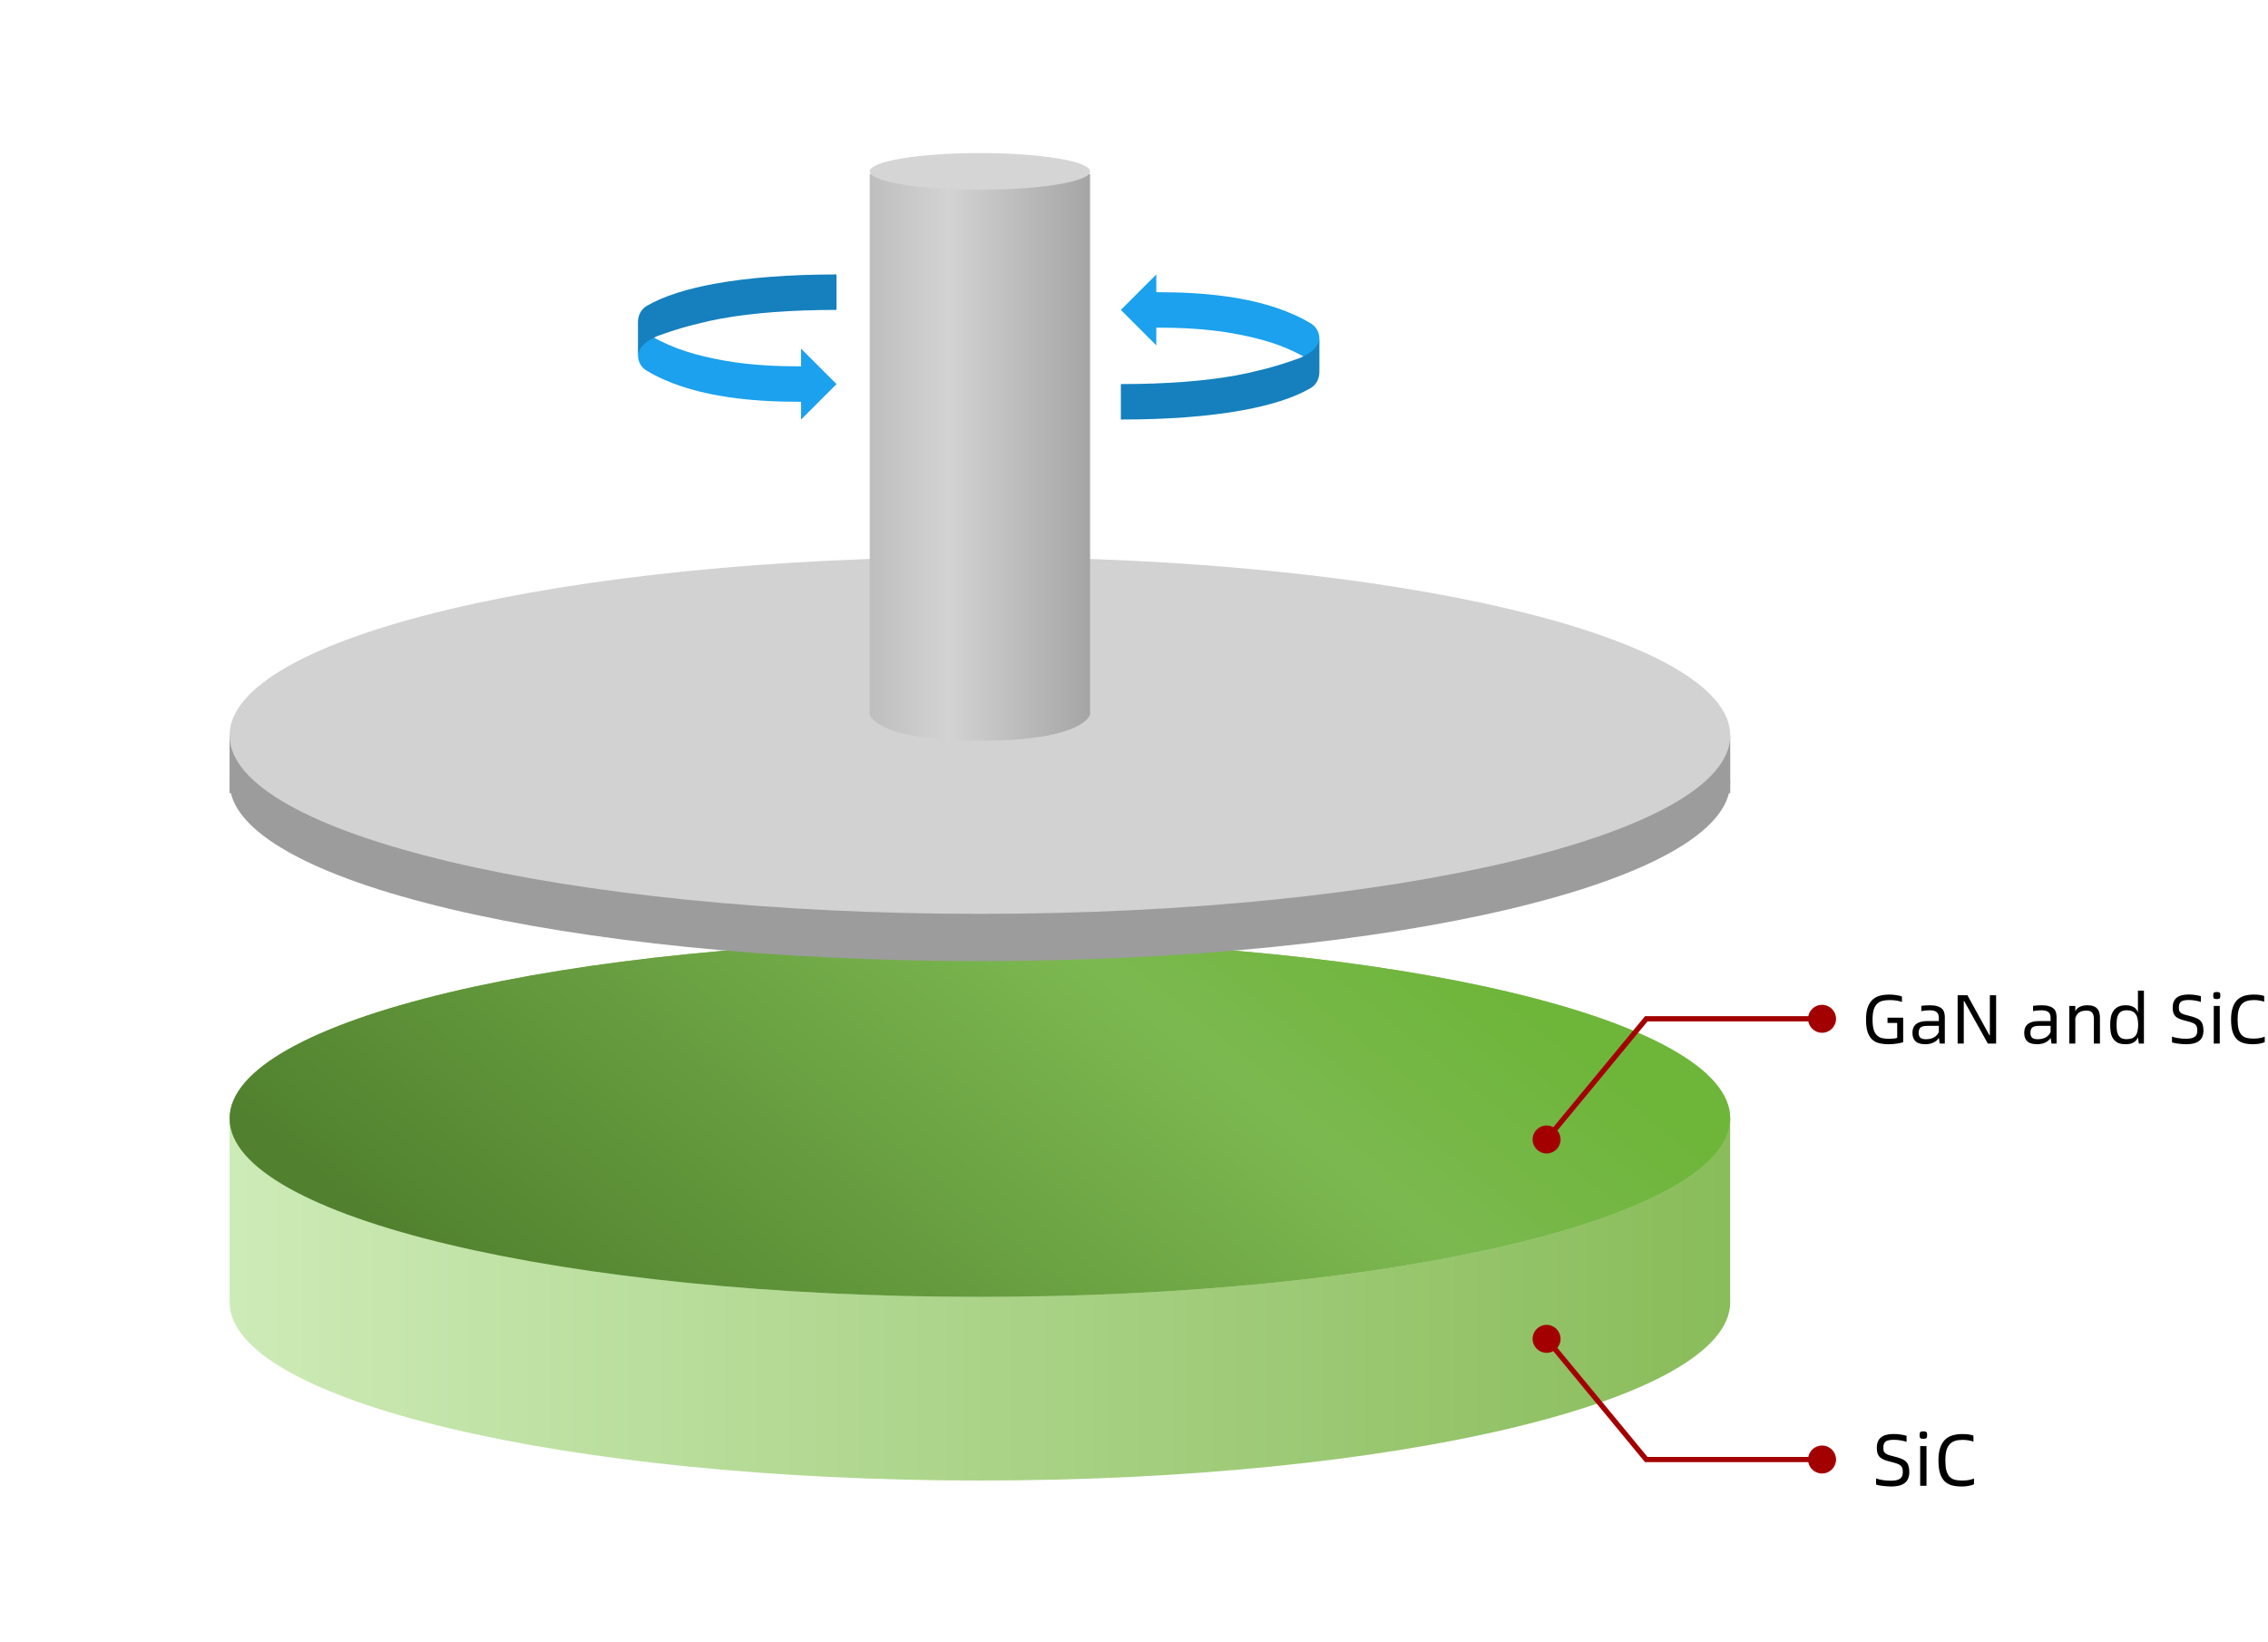
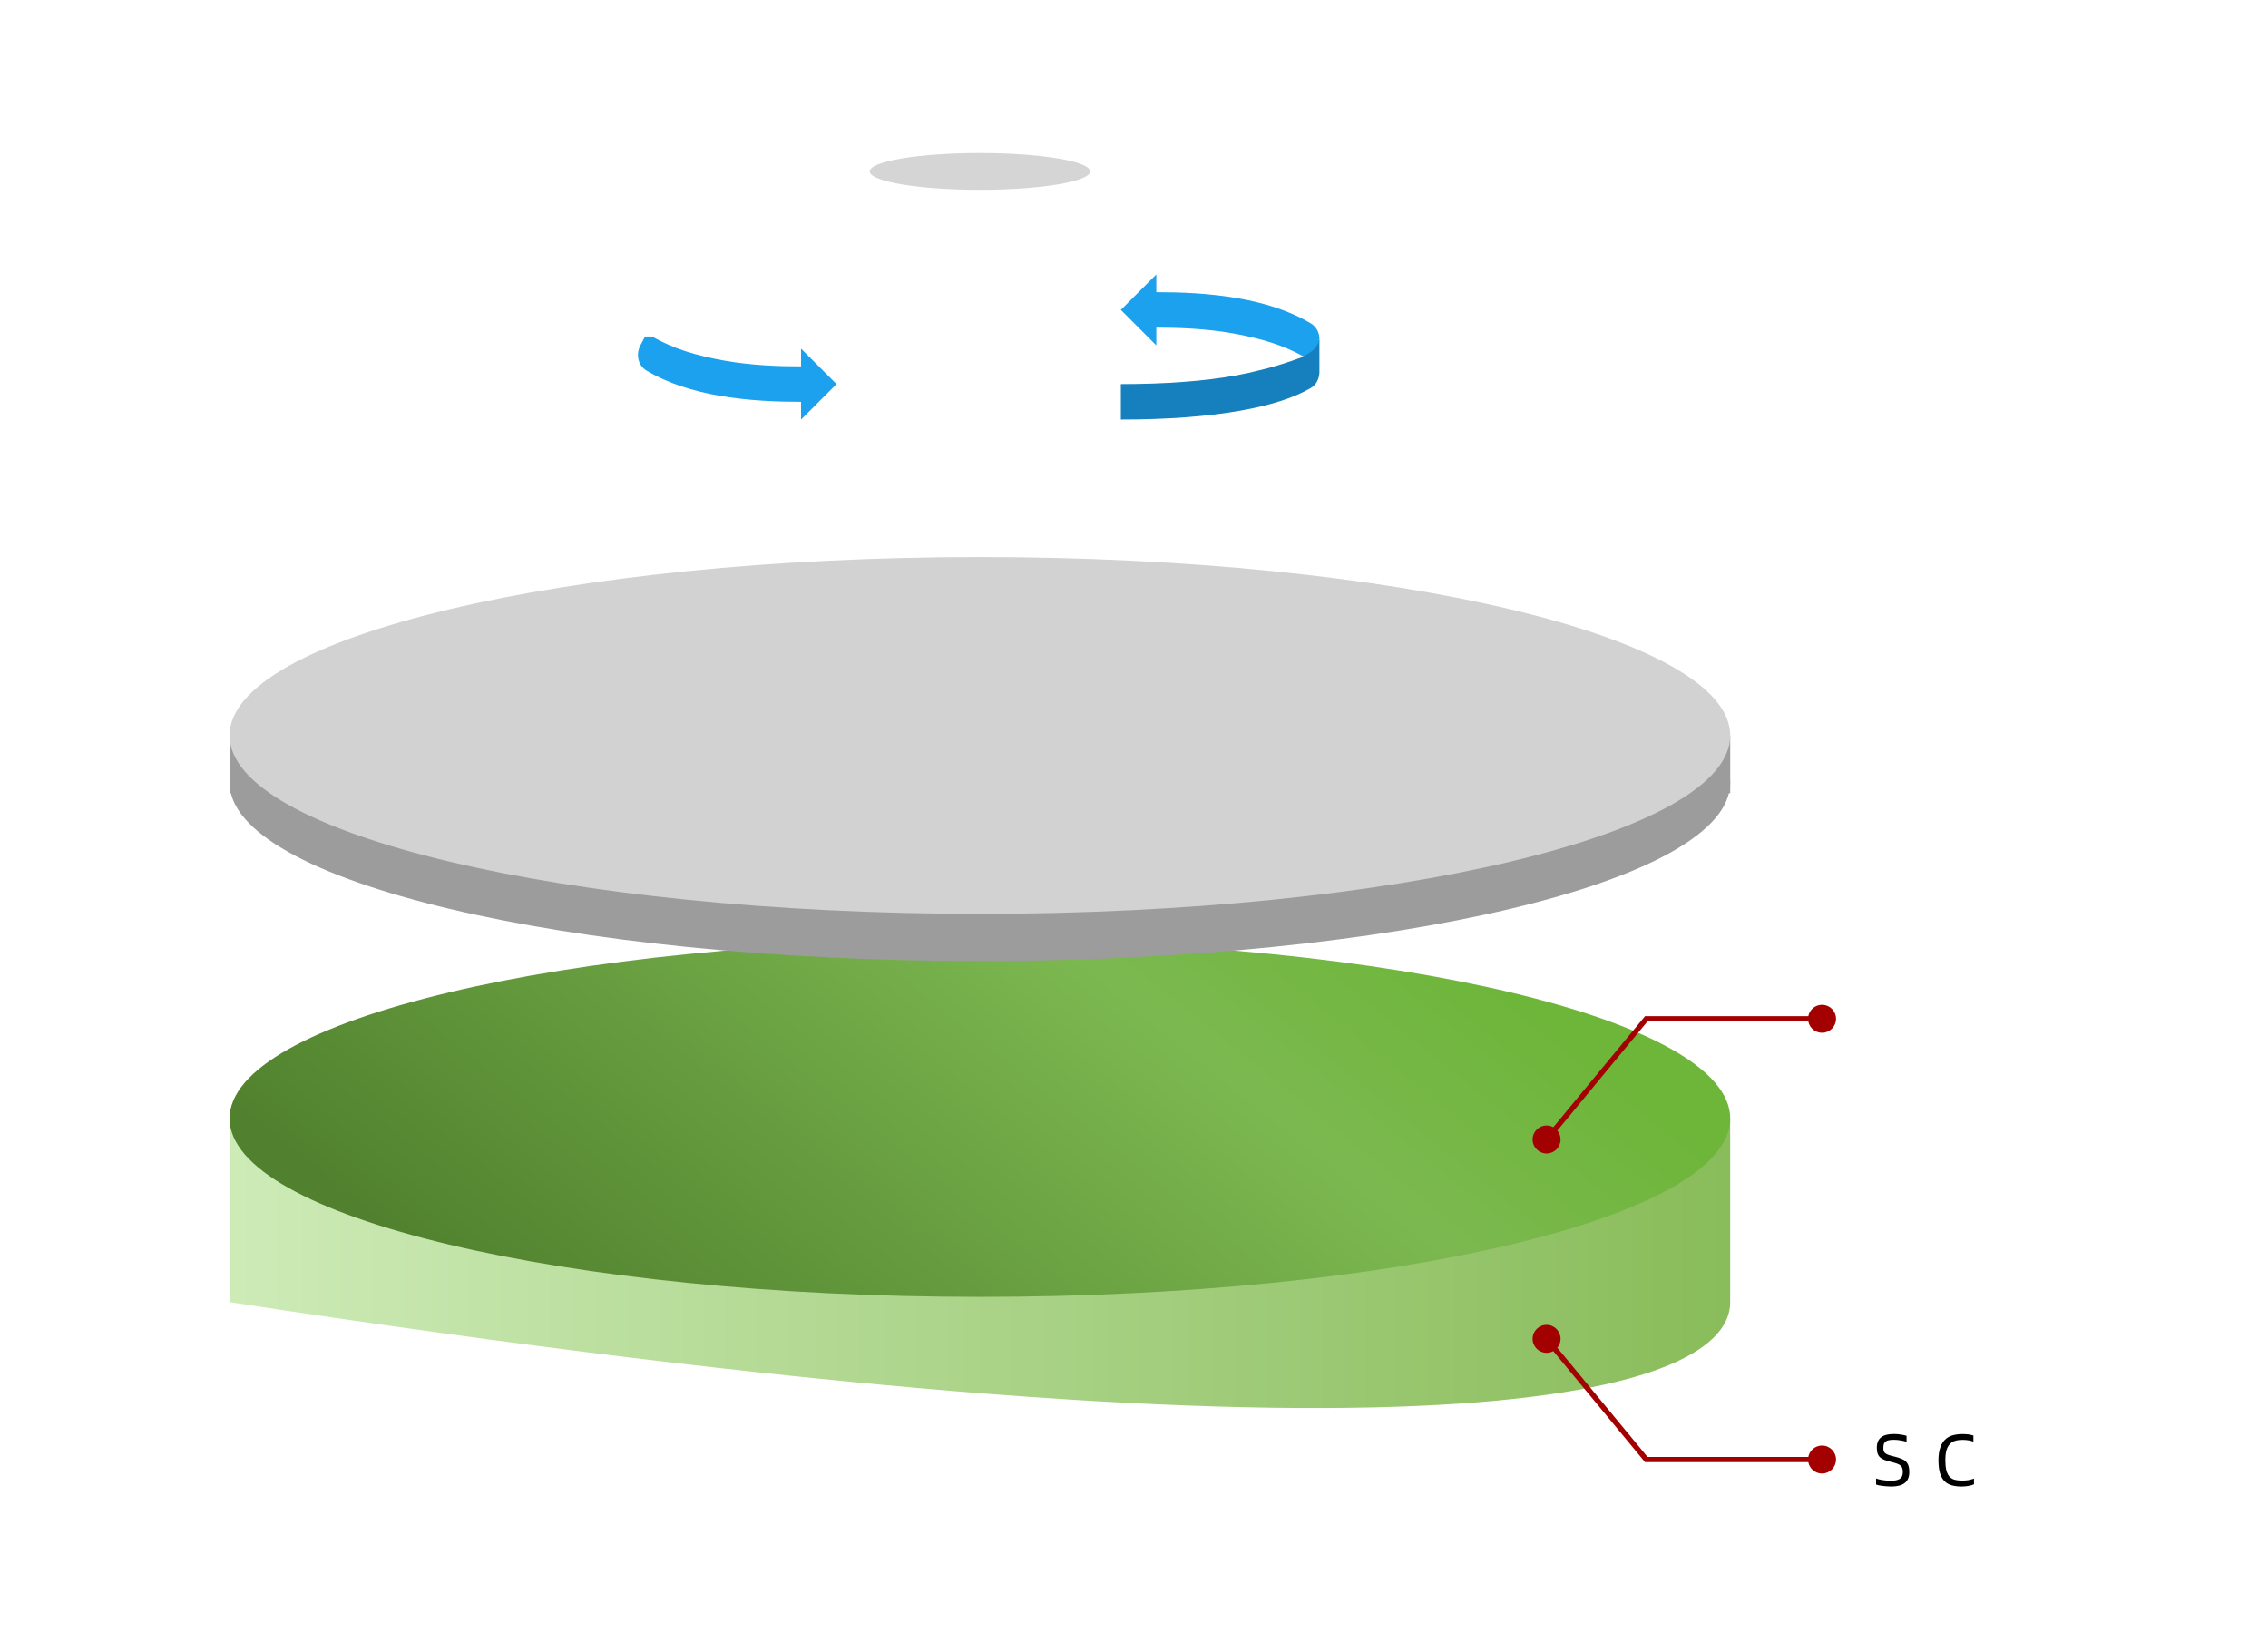
<svg xmlns="http://www.w3.org/2000/svg" width="652" height="472" viewBox="0 0 652 472" fill="none">
-   <path d="M542.94 300.2C541.927 300.2 541.02 300.1 540.22 299.9C539.42 299.7 538.74 299.34 538.18 298.82C537.62 298.287 537.187 297.56 536.88 296.64C536.587 295.707 536.44 294.513 536.44 293.06C536.44 291.727 536.593 290.607 536.9 289.7C537.207 288.78 537.647 288.04 538.22 287.48C538.793 286.92 539.493 286.52 540.32 286.28C541.16 286.04 542.1 285.92 543.14 285.92C543.46 285.92 543.787 285.933 544.12 285.96C544.467 285.987 544.8 286.027 545.12 286.08C545.44 286.12 545.74 286.173 546.02 286.24C546.313 286.307 546.56 286.38 546.76 286.46V288.06C546.293 287.873 545.76 287.733 545.16 287.64C544.573 287.547 543.927 287.5 543.22 287.5C542.447 287.5 541.753 287.58 541.14 287.74C540.54 287.9 540.027 288.187 539.6 288.6C539.187 289.013 538.867 289.58 538.64 290.3C538.427 291.02 538.32 291.94 538.32 293.06C538.32 294.247 538.42 295.207 538.62 295.94C538.833 296.66 539.147 297.22 539.56 297.62C539.973 298.02 540.473 298.293 541.06 298.44C541.66 298.573 542.353 298.64 543.14 298.64C543.46 298.64 543.833 298.62 544.26 298.58C544.7 298.54 545.08 298.473 545.4 298.38V294.08H542.62V292.56H547.12V299.62C546.613 299.78 546.007 299.913 545.3 300.02C544.607 300.14 543.82 300.2 542.94 300.2ZM554.791 289C555.645 289 556.345 289.087 556.891 289.26C557.451 289.42 557.891 289.647 558.211 289.94C558.545 290.233 558.771 290.587 558.891 291C559.025 291.413 559.091 291.86 559.091 292.34V300H557.631L557.371 298.36C557.211 298.653 556.998 298.913 556.731 299.14C556.465 299.367 556.158 299.56 555.811 299.72C555.478 299.88 555.111 300 554.711 300.08C554.311 300.16 553.911 300.2 553.511 300.2C552.218 300.2 551.271 299.92 550.671 299.36C550.085 298.8 549.791 298.007 549.791 296.98C549.791 296.34 549.891 295.8 550.091 295.36C550.305 294.92 550.598 294.567 550.971 294.3C551.345 294.033 551.791 293.84 552.311 293.72C552.845 293.6 553.431 293.54 554.071 293.54H557.371V292.64C557.371 292.32 557.331 292.027 557.251 291.76C557.185 291.48 557.051 291.247 556.851 291.06C556.665 290.86 556.398 290.707 556.051 290.6C555.705 290.493 555.258 290.44 554.711 290.44C554.351 290.44 553.958 290.46 553.531 290.5C553.118 290.54 552.718 290.6 552.331 290.68V289.16C552.731 289.107 553.145 289.067 553.571 289.04C553.998 289.013 554.405 289 554.791 289ZM553.671 298.76C554.578 298.76 555.351 298.58 555.991 298.22C556.631 297.847 557.091 297.34 557.371 296.7V294.92H554.191C553.751 294.92 553.365 294.947 553.031 295C552.698 295.053 552.425 295.16 552.211 295.32C551.998 295.467 551.838 295.673 551.731 295.94C551.625 296.207 551.571 296.547 551.571 296.96C551.571 297.56 551.731 298.013 552.051 298.32C552.371 298.613 552.911 298.76 553.671 298.76ZM562.778 286.12H565.598L571.918 297.64H572.038V286.12H573.838V300H571.458L564.658 287.78H564.538V300H562.778V286.12ZM586.92 289C587.774 289 588.474 289.087 589.02 289.26C589.58 289.42 590.02 289.647 590.34 289.94C590.674 290.233 590.9 290.587 591.02 291C591.154 291.413 591.22 291.86 591.22 292.34V300H589.76L589.5 298.36C589.34 298.653 589.127 298.913 588.86 299.14C588.594 299.367 588.287 299.56 587.94 299.72C587.607 299.88 587.24 300 586.84 300.08C586.44 300.16 586.04 300.2 585.64 300.2C584.347 300.2 583.4 299.92 582.8 299.36C582.214 298.8 581.92 298.007 581.92 296.98C581.92 296.34 582.02 295.8 582.22 295.36C582.434 294.92 582.727 294.567 583.1 294.3C583.474 294.033 583.92 293.84 584.44 293.72C584.974 293.6 585.56 293.54 586.2 293.54H589.5V292.64C589.5 292.32 589.46 292.027 589.38 291.76C589.314 291.48 589.18 291.247 588.98 291.06C588.794 290.86 588.527 290.707 588.18 290.6C587.834 290.493 587.387 290.44 586.84 290.44C586.48 290.44 586.087 290.46 585.66 290.5C585.247 290.54 584.847 290.6 584.46 290.68V289.16C584.86 289.107 585.274 289.067 585.7 289.04C586.127 289.013 586.534 289 586.92 289ZM585.8 298.76C586.707 298.76 587.48 298.58 588.12 298.22C588.76 297.847 589.22 297.34 589.5 296.7V294.92H586.32C585.88 294.92 585.494 294.947 585.16 295C584.827 295.053 584.554 295.16 584.34 295.32C584.127 295.467 583.967 295.673 583.86 295.94C583.754 296.207 583.7 296.547 583.7 296.96C583.7 297.56 583.86 298.013 584.18 298.32C584.5 298.613 585.04 298.76 585.8 298.76ZM600.066 289C600.773 289 601.36 289.087 601.826 289.26C602.293 289.433 602.66 289.68 602.926 290C603.206 290.307 603.4 290.673 603.506 291.1C603.626 291.527 603.686 292 603.686 292.52V300H601.946V293.16C601.946 292.747 601.92 292.38 601.866 292.06C601.813 291.727 601.706 291.453 601.546 291.24C601.4 291.013 601.193 290.84 600.926 290.72C600.66 290.6 600.313 290.54 599.886 290.54C599.54 290.54 599.2 290.567 598.866 290.62C598.546 290.66 598.24 290.76 597.946 290.92C597.666 291.067 597.406 291.28 597.166 291.56C596.94 291.84 596.753 292.22 596.606 292.7V300H594.886V289.2H596.606V290.74C596.766 290.393 596.973 290.107 597.226 289.88C597.493 289.653 597.78 289.48 598.086 289.36C598.393 289.227 598.713 289.133 599.046 289.08C599.393 289.027 599.733 289 600.066 289ZM616.33 284.8V300H614.87L614.61 298.22C614.396 298.793 614.003 299.267 613.43 299.64C612.856 300.013 612.076 300.2 611.09 300.2C610.196 300.2 609.456 300.067 608.87 299.8C608.296 299.52 607.843 299.133 607.51 298.64C607.176 298.147 606.943 297.56 606.81 296.88C606.69 296.187 606.63 295.427 606.63 294.6C606.63 293.867 606.69 293.16 606.81 292.48C606.943 291.8 607.176 291.207 607.51 290.7C607.843 290.18 608.296 289.767 608.87 289.46C609.456 289.153 610.196 289 611.09 289C611.623 289 612.083 289.053 612.47 289.16C612.856 289.253 613.19 289.393 613.47 289.58C613.75 289.753 613.983 289.967 614.17 290.22C614.356 290.473 614.503 290.76 614.61 291.08V284.8H616.33ZM611.35 298.74C612.003 298.74 612.543 298.647 612.97 298.46C613.396 298.273 613.736 298 613.99 297.64C614.243 297.28 614.416 296.847 614.51 296.34C614.616 295.82 614.67 295.24 614.67 294.6C614.67 293.987 614.616 293.427 614.51 292.92C614.416 292.4 614.243 291.96 613.99 291.6C613.736 291.227 613.396 290.94 612.97 290.74C612.543 290.54 612.003 290.44 611.35 290.44C610.696 290.44 610.176 290.56 609.79 290.8C609.416 291.027 609.13 291.34 608.93 291.74C608.73 292.127 608.603 292.573 608.55 293.08C608.496 293.573 608.47 294.08 608.47 294.6C608.47 295.16 608.496 295.693 608.55 296.2C608.616 296.707 608.75 297.147 608.95 297.52C609.15 297.893 609.436 298.193 609.81 298.42C610.196 298.633 610.71 298.74 611.35 298.74ZM628.522 300.2C628.095 300.2 627.668 300.18 627.242 300.14C626.828 300.113 626.435 300.073 626.062 300.02C625.702 299.967 625.375 299.913 625.082 299.86C624.802 299.793 624.575 299.727 624.402 299.66V298C624.602 298.08 624.855 298.16 625.162 298.24C625.468 298.307 625.802 298.373 626.162 298.44C626.522 298.493 626.902 298.54 627.302 298.58C627.702 298.607 628.108 298.62 628.522 298.62C629.562 298.62 630.348 298.447 630.882 298.1C631.415 297.753 631.682 297.147 631.682 296.28C631.682 295.853 631.635 295.5 631.542 295.22C631.462 294.927 631.302 294.68 631.062 294.48C630.822 294.28 630.495 294.107 630.082 293.96C629.668 293.813 629.135 293.66 628.482 293.5C627.775 293.327 627.175 293.147 626.682 292.96C626.188 292.773 625.788 292.54 625.482 292.26C625.175 291.967 624.948 291.613 624.802 291.2C624.668 290.787 624.602 290.273 624.602 289.66C624.602 288.393 624.975 287.453 625.722 286.84C626.482 286.213 627.648 285.9 629.222 285.9C629.555 285.9 629.888 285.913 630.222 285.94C630.568 285.967 630.895 286.007 631.202 286.06C631.522 286.1 631.808 286.153 632.062 286.22C632.328 286.273 632.542 286.333 632.702 286.4V288.04C632.302 287.893 631.782 287.767 631.142 287.66C630.502 287.54 629.868 287.48 629.242 287.48C628.762 287.48 628.342 287.513 627.982 287.58C627.622 287.633 627.322 287.74 627.082 287.9C626.842 288.06 626.662 288.28 626.542 288.56C626.435 288.84 626.382 289.207 626.382 289.66C626.382 289.98 626.408 290.26 626.462 290.5C626.528 290.727 626.662 290.927 626.862 291.1C627.062 291.273 627.348 291.433 627.722 291.58C628.095 291.713 628.595 291.853 629.222 292C629.995 292.187 630.648 292.387 631.182 292.6C631.728 292.8 632.168 293.06 632.502 293.38C632.835 293.7 633.075 294.093 633.222 294.56C633.368 295.013 633.442 295.58 633.442 296.26C633.442 297.62 633.022 298.62 632.182 299.26C631.355 299.887 630.135 300.2 628.522 300.2ZM637.29 287.22C636.903 287.22 636.63 287.16 636.47 287.04C636.323 286.92 636.25 286.64 636.25 286.2C636.25 285.747 636.323 285.467 636.47 285.36C636.63 285.24 636.903 285.18 637.29 285.18C637.65 285.18 637.91 285.24 638.07 285.36C638.23 285.467 638.31 285.747 638.31 286.2C638.31 286.64 638.23 286.92 638.07 287.04C637.91 287.16 637.65 287.22 637.29 287.22ZM636.41 289.2H638.13V300H636.41V289.2ZM647.701 300.2C646.741 300.2 645.875 300.1 645.101 299.9C644.328 299.7 643.661 299.34 643.101 298.82C642.555 298.287 642.128 297.56 641.821 296.64C641.528 295.707 641.381 294.513 641.381 293.06C641.381 291.727 641.535 290.607 641.841 289.7C642.148 288.78 642.581 288.04 643.141 287.48C643.701 286.92 644.381 286.52 645.181 286.28C645.995 286.04 646.901 285.92 647.901 285.92C648.541 285.92 649.095 285.953 649.561 286.02C650.041 286.087 650.488 286.187 650.901 286.32V287.98C650.501 287.833 650.061 287.72 649.581 287.64C649.101 287.547 648.555 287.5 647.941 287.5C647.155 287.5 646.468 287.593 645.881 287.78C645.295 287.967 644.808 288.28 644.421 288.72C644.035 289.147 643.741 289.713 643.541 290.42C643.355 291.113 643.261 291.98 643.261 293.02C643.261 294.127 643.348 295.04 643.521 295.76C643.708 296.467 643.981 297.033 644.341 297.46C644.715 297.873 645.181 298.167 645.741 298.34C646.315 298.5 646.988 298.58 647.761 298.58C648.415 298.58 648.995 298.54 649.501 298.46C650.008 298.367 650.528 298.227 651.061 298.04V299.6C650.675 299.773 650.195 299.913 649.621 300.02C649.048 300.14 648.408 300.2 647.701 300.2Z" fill="black" />
-   <path fill-rule="evenodd" clip-rule="evenodd" d="M497.404 321.546H66V374.34C66 402.665 162.573 425.626 281.702 425.626C400.831 425.626 497.404 402.665 497.404 374.34V321.546Z" fill="url(#paint0_linear_718_2816)" />
-   <path d="M281.702 270.26C400.831 270.26 497.404 293.221 497.404 321.546C497.404 349.87 400.831 372.832 281.702 372.832C162.573 372.832 66 349.87 66 321.546C66 293.221 162.573 270.26 281.702 270.26Z" fill="url(#paint1_linear_718_2816)" />
+   <path fill-rule="evenodd" clip-rule="evenodd" d="M497.404 321.546H66V374.34C400.831 425.626 497.404 402.665 497.404 374.34V321.546Z" fill="url(#paint0_linear_718_2816)" />
  <path d="M281.702 270.26C400.831 270.26 497.404 293.221 497.404 321.546C497.404 349.87 400.831 372.832 281.702 372.832C162.573 372.832 66 349.87 66 321.546C66 293.221 162.573 270.26 281.702 270.26Z" fill="url(#paint2_linear_718_2816)" />
  <path d="M281.702 173.723C400.831 173.723 497.404 196.684 497.404 225.008C497.404 253.333 400.831 276.294 281.702 276.294C162.573 276.294 66 253.333 66 225.008C66 196.684 162.573 173.723 281.702 173.723Z" fill="#9C9C9C" />
  <path d="M66 211.433H497.404V228.025H66V211.433Z" fill="#9C9C9C" />
  <path d="M281.702 160.147C400.831 160.147 497.404 183.108 497.404 211.432C497.404 239.757 400.831 262.718 281.702 262.718C162.573 262.718 66 239.757 66 211.433C66 183.108 162.573 160.147 281.702 160.147Z" fill="#D2D2D2" />
  <path d="M230.289 105.321C224.025 105.321 216.092 105.067 208.313 103.68C200.465 102.281 193.594 100.306 187.478 96.738H185.44L184.089 99.302C182.742 101.858 183.389 105.05 185.866 106.536C192.171 110.319 199.519 112.466 206.524 113.715C215.181 115.258 223.812 115.514 230.289 115.514V120.61L240.482 110.417L230.289 100.224V105.321Z" fill="#1BA1ED" />
-   <path d="M188.498 96.83V96.795C188.498 96.795 194.733 94.417 200.614 93.074C202.668 92.527 204.96 92.018 207.496 91.56C216.287 89.973 227.435 89.093 240.482 89.093V78.9C227.028 78.9 215.242 79.804 205.685 81.529C197.725 82.967 190.88 85.046 185.904 87.952C184.273 88.904 183.401 90.714 183.401 92.603V101.834C183.401 101.834 183.771 99.823 185.95 98.267C186.653 97.764 187.535 97.282 188.498 96.83Z" fill="#1580BD" />
-   <path d="M250.024 50.033H313.377V205.399C313.377 205.399 311.869 212.941 281.701 212.941C251.533 212.941 250.024 205.399 250.024 205.399V50.033Z" fill="url(#paint3_linear_718_2816)" />
  <path d="M281.701 44C299.195 44 313.377 46.364 313.377 49.28C313.377 52.195 299.195 54.559 281.701 54.559C264.206 54.559 250.024 52.195 250.024 49.28C250.024 46.364 264.206 44 281.701 44Z" fill="#D5D5D5" />
  <path d="M332.413 94.19C338.678 94.19 346.61 94.444 354.389 95.831C362.237 97.23 369.108 99.205 375.224 102.772H377.262L378.613 100.208C379.96 97.653 379.313 94.461 376.836 92.975C370.531 89.191 363.183 87.045 356.178 85.796C347.521 84.252 338.89 83.997 332.413 83.997V78.9L322.22 89.093L332.413 99.286V94.19Z" fill="#1BA1ED" />
  <path d="M374.204 102.68V102.716C374.204 102.716 367.969 105.094 362.088 106.437C360.034 106.984 357.742 107.492 355.206 107.95C346.416 109.537 335.267 110.417 322.22 110.417V120.61C335.674 120.61 347.46 119.707 357.017 117.981C364.977 116.544 371.822 114.464 376.799 111.559C378.429 110.607 379.301 108.796 379.301 106.908V97.676C379.301 97.676 378.931 99.687 376.753 101.244C376.049 101.746 375.167 102.229 374.204 102.68Z" fill="#1580BD" />
  <path d="M543.683 427.346C543.233 427.346 542.782 427.325 542.332 427.282C541.895 427.254 541.48 427.212 541.086 427.156C540.706 427.099 540.361 427.043 540.051 426.987C539.755 426.916 539.516 426.846 539.333 426.776V425.023C539.544 425.107 539.812 425.192 540.135 425.276C540.459 425.347 540.811 425.417 541.191 425.487C541.571 425.544 541.973 425.593 542.395 425.635C542.817 425.663 543.247 425.677 543.683 425.677C544.781 425.677 545.612 425.494 546.175 425.128C546.738 424.762 547.02 424.122 547.02 423.207C547.02 422.756 546.971 422.383 546.872 422.087C546.788 421.778 546.619 421.517 546.365 421.306C546.112 421.095 545.767 420.912 545.33 420.757C544.894 420.602 544.331 420.44 543.641 420.271C542.895 420.088 542.261 419.898 541.74 419.701C541.22 419.504 540.797 419.258 540.473 418.962C540.15 418.652 539.91 418.279 539.755 417.843C539.615 417.406 539.544 416.864 539.544 416.217C539.544 414.879 539.938 413.887 540.727 413.239C541.529 412.577 542.761 412.247 544.422 412.247C544.774 412.247 545.126 412.261 545.478 412.289C545.844 412.317 546.189 412.359 546.513 412.416C546.851 412.458 547.154 412.514 547.421 412.584C547.703 412.641 547.928 412.704 548.097 412.775V414.506C547.674 414.351 547.125 414.218 546.45 414.105C545.774 413.978 545.105 413.915 544.443 413.915C543.937 413.915 543.493 413.95 543.113 414.02C542.733 414.077 542.416 414.189 542.163 414.358C541.909 414.527 541.719 414.76 541.593 415.055C541.48 415.351 541.424 415.738 541.424 416.217C541.424 416.555 541.452 416.85 541.508 417.104C541.579 417.343 541.719 417.554 541.93 417.737C542.142 417.92 542.444 418.089 542.839 418.244C543.233 418.385 543.761 418.533 544.422 418.687C545.239 418.885 545.929 419.096 546.492 419.321C547.069 419.532 547.534 419.807 547.886 420.145C548.238 420.482 548.491 420.898 548.646 421.391C548.801 421.869 548.878 422.468 548.878 423.186C548.878 424.622 548.435 425.677 547.548 426.353C546.675 427.015 545.387 427.346 543.683 427.346Z" fill="black" />
-   <path d="M552.941 413.64C552.533 413.64 552.244 413.577 552.076 413.45C551.921 413.324 551.843 413.028 551.843 412.563C551.843 412.085 551.921 411.789 552.076 411.676C552.244 411.55 552.533 411.486 552.941 411.486C553.321 411.486 553.596 411.55 553.765 411.676C553.934 411.789 554.018 412.085 554.018 412.563C554.018 413.028 553.934 413.324 553.765 413.45C553.596 413.577 553.321 413.64 552.941 413.64ZM552.012 415.731H553.828V427.135H552.012V415.731Z" fill="black" />
  <path d="M563.935 427.346C562.921 427.346 562.006 427.24 561.189 427.029C560.373 426.818 559.669 426.438 559.078 425.889C558.5 425.325 558.05 424.558 557.726 423.587C557.416 422.601 557.262 421.341 557.262 419.807C557.262 418.399 557.423 417.216 557.747 416.259C558.071 415.288 558.529 414.506 559.12 413.915C559.711 413.324 560.429 412.901 561.274 412.648C562.133 412.394 563.09 412.268 564.146 412.268C564.822 412.268 565.406 412.303 565.899 412.373C566.406 412.444 566.877 412.549 567.314 412.69V414.443C566.891 414.288 566.427 414.168 565.92 414.084C565.413 413.985 564.836 413.936 564.188 413.936C563.358 413.936 562.633 414.035 562.013 414.232C561.394 414.429 560.88 414.76 560.471 415.224C560.063 415.675 559.753 416.273 559.542 417.019C559.345 417.751 559.247 418.666 559.247 419.764C559.247 420.933 559.338 421.897 559.521 422.658C559.718 423.404 560.007 424.002 560.387 424.453C560.781 424.889 561.274 425.199 561.865 425.382C562.471 425.551 563.182 425.635 563.998 425.635C564.688 425.635 565.3 425.593 565.835 425.508C566.37 425.41 566.919 425.262 567.483 425.065V426.712C567.074 426.895 566.567 427.043 565.962 427.156C565.357 427.282 564.681 427.346 563.935 427.346Z" fill="black" />
  <path fill-rule="evenodd" clip-rule="evenodd" d="M519.849 292.133H472.914L446.545 324.053C445.971 323.737 445.311 323.558 444.609 323.558C442.388 323.558 440.587 325.359 440.587 327.58C440.587 329.802 442.388 331.603 444.609 331.603C446.831 331.603 448.632 329.802 448.632 327.58C448.632 326.605 448.285 325.711 447.707 325.014L473.624 293.641H519.849C520.202 295.502 521.837 296.909 523.801 296.909C526.022 296.909 527.823 295.108 527.823 292.887C527.823 290.665 526.022 288.865 523.801 288.865C521.837 288.865 520.202 290.272 519.849 292.133Z" fill="#A30101" />
  <path fill-rule="evenodd" clip-rule="evenodd" d="M519.849 420.347H472.914L446.545 388.427C445.971 388.742 445.311 388.922 444.609 388.922C442.388 388.922 440.587 387.121 440.587 384.9C440.587 382.678 442.388 380.877 444.609 380.877C446.831 380.877 448.632 382.678 448.632 384.9C448.632 385.875 448.285 386.769 447.707 387.465L473.624 418.839H519.849C520.202 416.978 521.837 415.57 523.801 415.57C526.022 415.57 527.823 417.371 527.823 419.593C527.823 421.814 526.022 423.615 523.801 423.615C521.837 423.615 520.202 422.208 519.849 420.347Z" fill="#A30101" />
  <defs>
    <linearGradient id="paint0_linear_718_2816" x1="66" y1="378.015" x2="497.404" y2="378.015" gradientUnits="userSpaceOnUse">
      <stop stop-color="#CDEBB7" />
      <stop offset="1" stop-color="#89BC5A" />
      <stop offset="1" stop-color="#AFCD99" />
    </linearGradient>
    <linearGradient id="paint1_linear_718_2816" x1="300.059" y1="372.832" x2="300.059" y2="270.26" gradientUnits="userSpaceOnUse">
      <stop stop-color="#CDEBB7" />
      <stop offset="1" stop-color="#89BC5A" />
    </linearGradient>
    <linearGradient id="paint2_linear_718_2816" x1="135.081" y1="372.832" x2="294.377" y2="174.578" gradientUnits="userSpaceOnUse">
      <stop stop-color="#51812E" />
      <stop offset="0.732" stop-color="#7CB850" />
      <stop offset="1" stop-color="#6EB63A" />
    </linearGradient>
    <linearGradient id="paint3_linear_718_2816" x1="313.377" y1="136.866" x2="250.024" y2="136.866" gradientUnits="userSpaceOnUse">
      <stop stop-color="#ADADAD" />
      <stop offset="0" stop-color="#A5A5A5" />
      <stop offset="0.645" stop-color="#D3D3D3" />
      <stop offset="1" stop-color="#BEBEBE" />
    </linearGradient>
  </defs>
</svg>